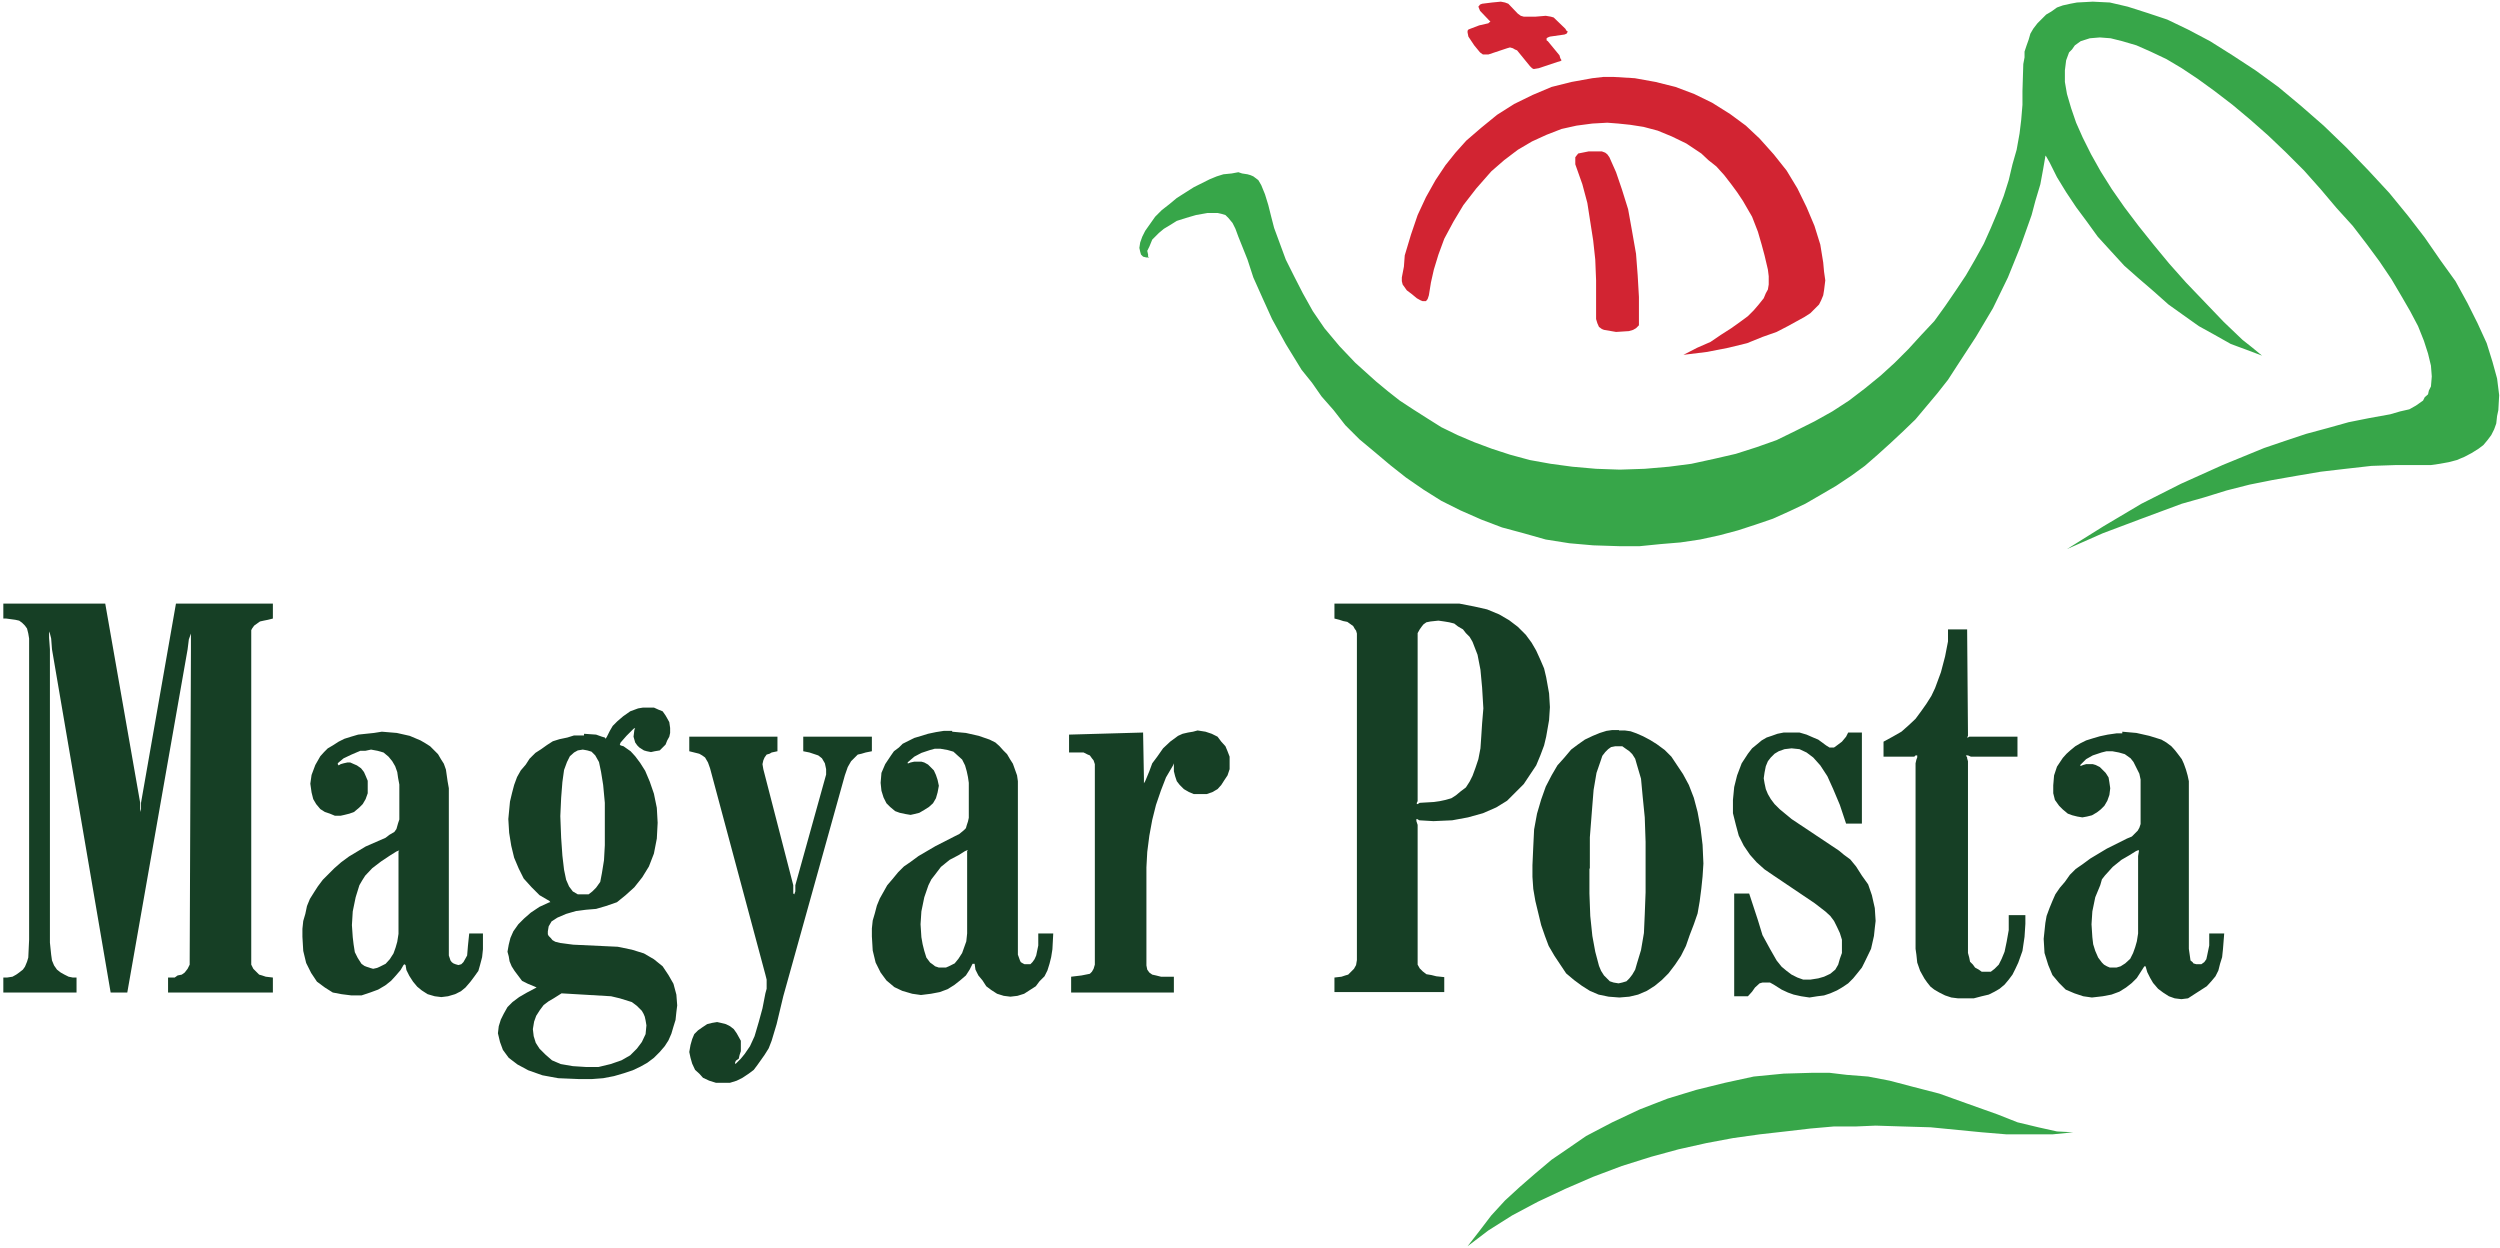
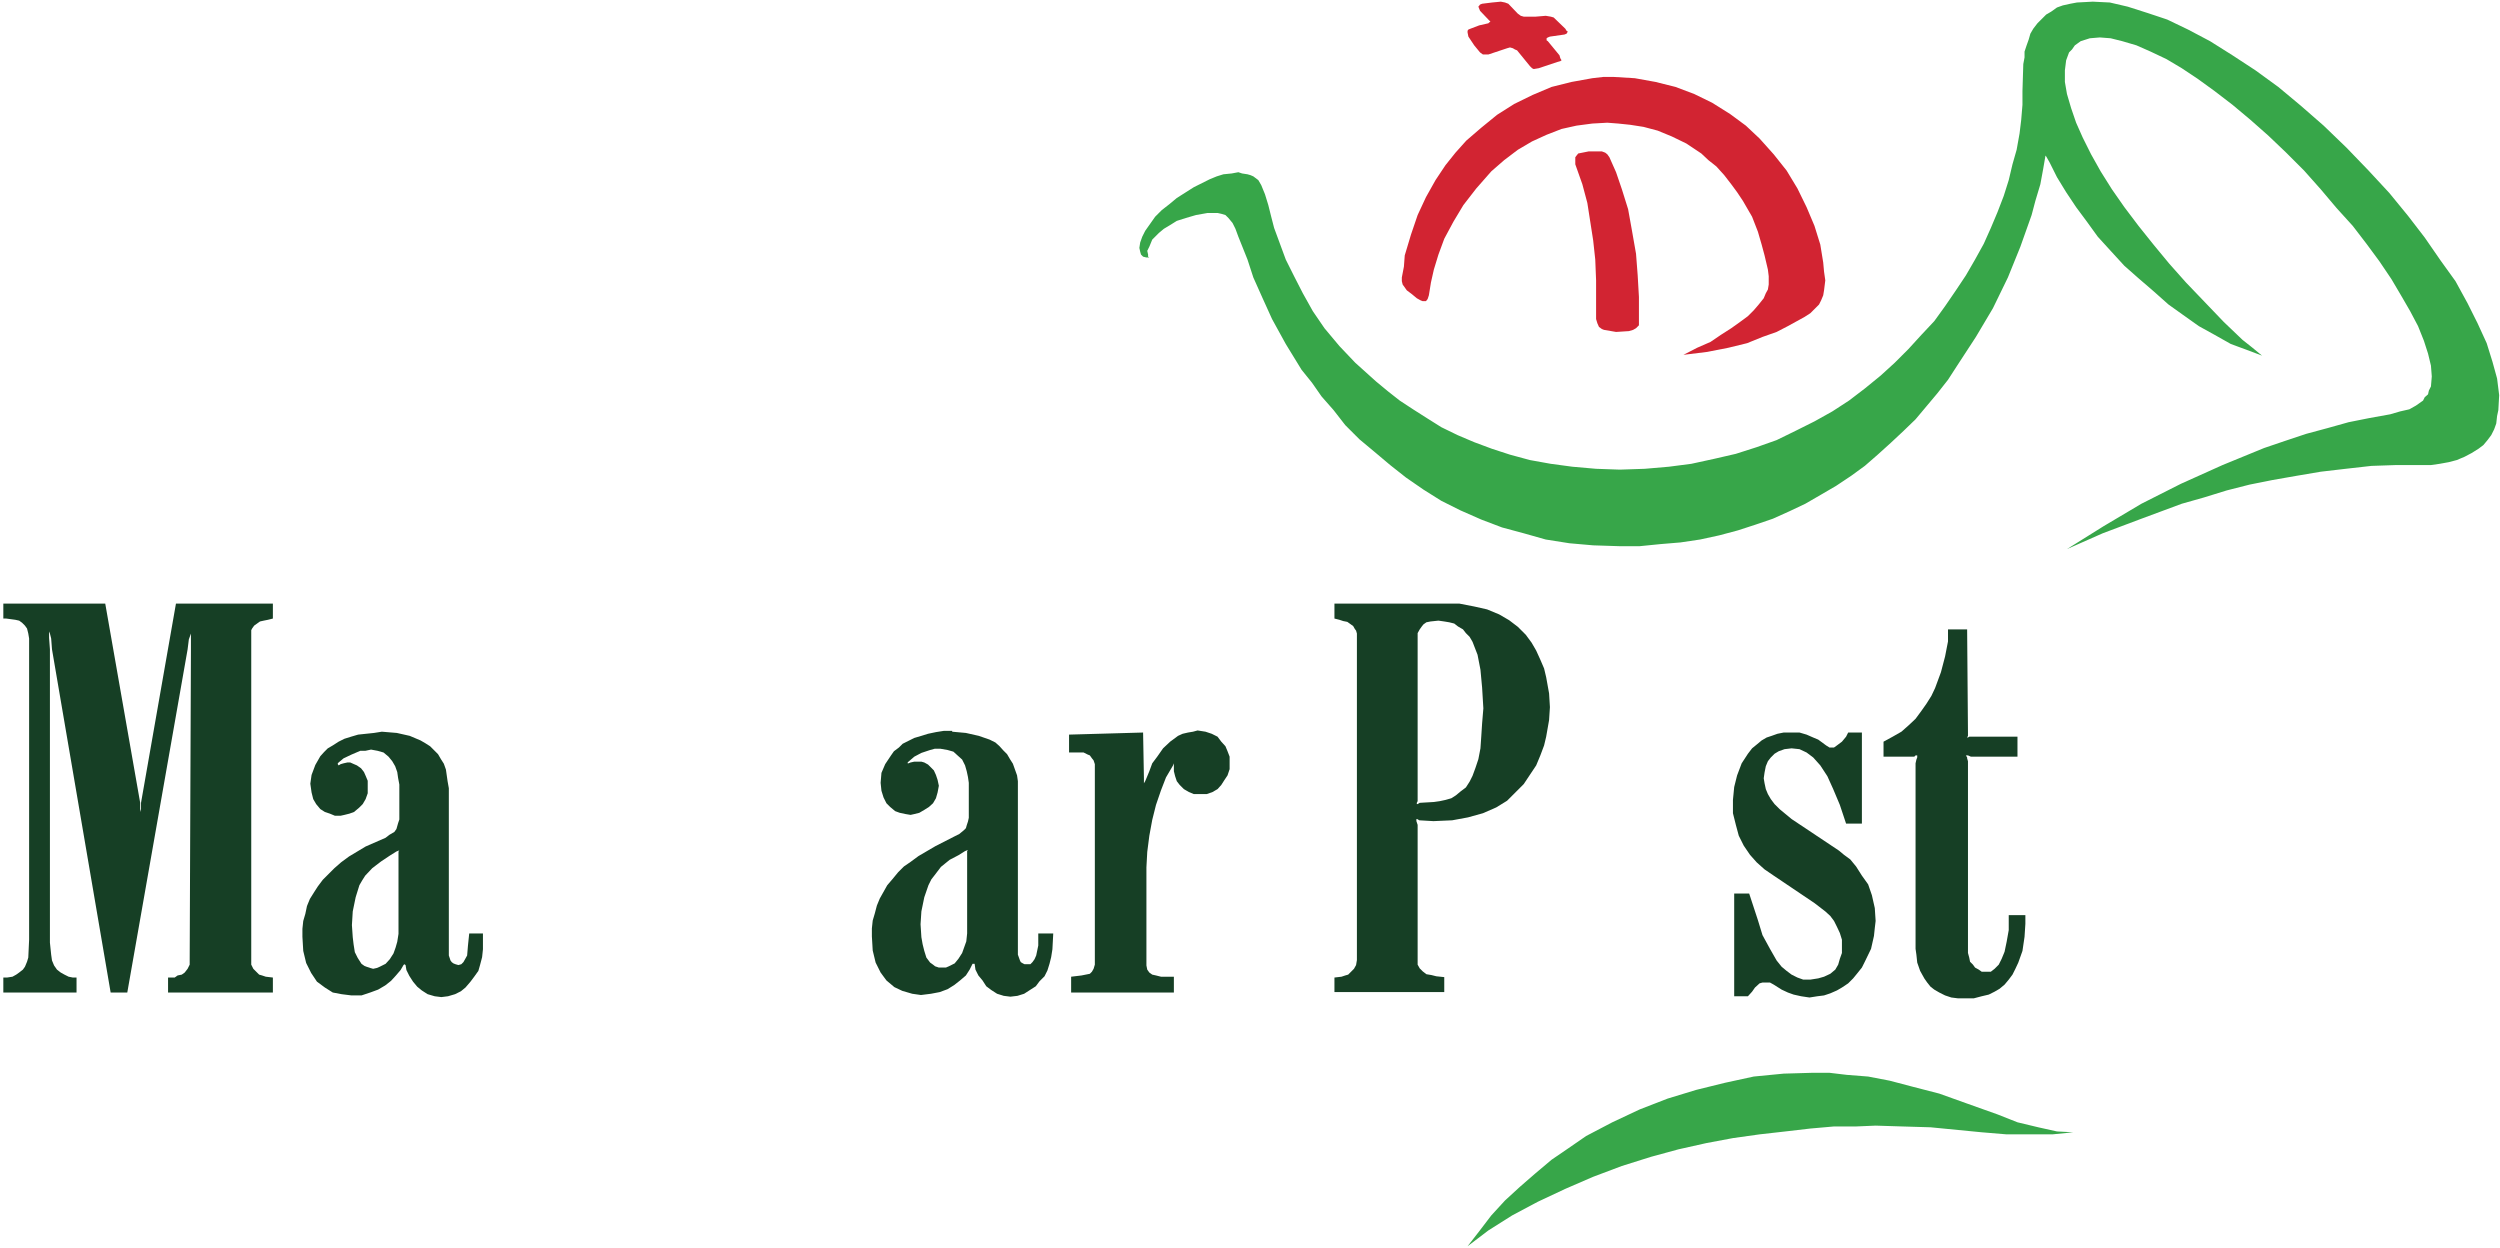
<svg xmlns="http://www.w3.org/2000/svg" width="601" height="300" viewBox="0 0 601 300" fill="none">
  <path d="M360.8 0.4L361.8 0.6L362.6 0.9L364.9 3.3L365.6 3.8L366.3 4H366.8H369.2L371.6 3.8L372.8 4L373.5 4.2L376.3 6.9L376.6 7.4L376.9 7.6L376.6 8.1L376.1 8.3L372.6 8.8L372.1 9L371.8 9.2V9.7L372.1 9.9L374.9 13.3L375.1 14L375.4 14.5L375.1 14.7L374.4 14.9L369.9 16.4L368.7 16.6L368.3 16.4L367.8 15.9L364.7 12.1L364.2 11.9L363.7 11.6L363 11.4L362.3 11.6L357.8 13.1H357.3H356.5L355.8 12.6L354.4 10.9L353 8.8L352.8 7.8V7.4L353 7.1L353.5 6.9L355.6 6.1L357.8 5.6L358 5.4L358.3 5.2L358 4.9L357.8 4.7L355.8 2.6L355.6 2.1L355.4 1.6L355.8 1.1L356.3 0.9L358.7 0.6L360.8 0.4Z" fill="#D22432" />
  <path d="M379.4 36.9L380.4 36.7L381.9 36.4H384.2H385.1L385.9 36.7L386.4 37.1L386.9 37.8L388.5 41.4L389.9 45.5L391.4 50.3L392.3 55.3L393.3 61L393.7 66.2L394 71.4V77.2V78.2L393.3 78.9L392.6 79.3L391.6 79.6L388.5 79.8L385.6 79.3L385.1 79.1L384.4 78.6L384 77.7L383.7 76.7V67.4L383.5 62.4L383 57.8L382.3 53.3L381.6 48.8L380.4 44.3L378.7 39.5V38.5V37.8L379 37.4L379.4 36.9Z" fill="#D22432" />
  <path d="M338.2 69.8L337.7 69.1L337.2 68.4L337 67.6V66.7L337.5 64.1L337.7 61.4L339.2 56.4L340.8 51.7L342.8 47.4L345.1 43.3L347.5 39.7L349.9 36.7L352.5 33.8L356.1 30.7L359.9 27.6L364 25L368.5 22.8L373 20.9L377.8 19.7L382.8 18.8L385.4 18.5H388L393 18.8L398 19.7L402.8 20.9L407.3 22.6L411.6 24.7L415.9 27.4L419.7 30.2L423 33.3L426.4 37.1L429.5 41L432.1 45.3L434.3 49.8L436.2 54.3L437.6 58.8L438.3 63.1L438.5 65.3L438.8 67.4L438.5 69.8L438.3 71L437.8 72.2L437.3 73.2L436.4 74.1L435.2 75.3L433.8 76.2L429.8 78.4L427.1 79.8L423.7 81L420 82.5L415.5 83.6L410.4 84.6L404.7 85.3L408 83.6L411.2 82.2L413.7 80.5L416.2 78.9L418.3 77.4L420.2 76L421.6 74.6L422.8 73.2L424 71.7L424.5 70.5L425 69.6L425.2 68.4V66.4L425 64.8L424.2 61.4L423.5 58.8L422.6 55.7L421.2 52.1L419 48.3L417.6 46.2L416.2 44.3L414.5 42.1L412.6 40L410.7 38.5L409 36.9L405.4 34.5L401.9 32.8L398.5 31.4L395.1 30.5L391.9 30L389 29.7L386.4 29.5L382.8 29.7L379 30.2L375.4 31L371.8 32.4L368.3 34L364.9 36L361.6 38.5L358.5 41.2L354.9 45.3L351.8 49.3L349.4 53.3L347.2 57.4L345.8 61.2L344.7 64.8L344 67.9L343.5 71L343.2 71.9L342.8 72.4H342L341.5 72.2L340.6 71.7L339.4 70.7L338.2 69.8Z" fill="#D22432" />
  <path d="M381.3 273.1L387.6 269.8L394.2 266.7L400.9 264.1L407.8 262L414.7 260.3L421.6 258.8L428.8 258.1L435.7 257.9H439.8L444 258.4L449.1 258.8L454.3 259.8L460 261.3L466.2 262.9L472.9 265.3L480.2 267.9L485 269.8L490 271L494.5 272L498.4 272.2L493.4 272.7H488.1H482.4L476.4 272.2L464.1 271L457.3 270.8L450.9 270.6L446.2 270.8H440.9L435.2 271.3L429.2 272L423 272.7L416.6 273.6L410.2 274.8L403.5 276.3L396.9 278.1L389.9 280.3L383 282.9L376.3 285.8L369.7 288.9L363.5 292.2L357.8 295.8L352.8 299.6L355.6 296L358.5 292.2L361.8 288.6L365.4 285.3L369.2 282L373 278.8L377.1 276L381.3 273.1Z" fill="#37A649" />
  <path d="M543.8 85.5L541.5 83.6L539.1 81.7L534.6 77.4L525.5 67.9L521.5 63.4L517.7 58.8L514.1 54.3L510.7 49.8L507.7 45.5L505 41.2L502.7 37.1L500.7 33.1L499.1 29.5L497.9 26L496.9 22.6L496.4 19.7V16.9L496.7 14.5L497.4 12.6L498.1 11.9L498.8 10.9L499.5 10.4L500.2 9.9L502.4 9.2L504.8 9L507.4 9.2L510.2 9.9L513.6 10.9L517 12.4L520.8 14.2L524.5 16.4L528.4 19L532.4 21.9L536.7 25.2L541 28.8L545.3 32.6L549.6 36.7L553.9 41L557.9 45.5L561.7 50L565.6 54.3L568.9 58.6L572 62.8L574.9 67.1L577.2 71L579.4 74.8L581.3 78.4L582.7 81.9L583.7 85L584.4 87.9L584.6 90.5L584.4 92.9L583.9 93.9L583.7 94.8L582.9 95.5L582.5 96.3L580.8 97.5L579.2 98.4L577 98.9L574.6 99.6L569.6 100.5L564.6 101.5L559.6 102.9L554.4 104.3L549.3 106L544.3 107.7L534.3 111.8L524.3 116.3L514.8 121.1L505.7 126.5L496.9 132L505.5 128.2L514.8 124.7L524.5 121.1L529.8 119.6L535.3 117.9L540.8 116.5L546.3 115.4L552 114.4L557.9 113.4L563.9 112.7L570.1 112L576 111.8H582.2H584.4L586.5 111.5L588.7 111.1L590.6 110.6L592.5 109.8L594.2 108.9L595.8 107.9L597 107L598 105.8L598.9 104.6L599.6 103.2L600.1 101.8L600.3 100L600.6 98.6L600.8 95L600.3 91L599.2 87L597.8 82.5L595.6 77.7L593.2 72.9L590.3 67.6L586.7 62.6L582.9 57.1L578.9 51.9L574.4 46.4L569.4 41L564.1 35.5L558.6 30.2L553.1 25.4L547.7 20.9L542.2 16.9L536.7 13.3L531.3 9.9L526 7.1L521 4.7L516.2 3.1L511.5 1.6L507.2 0.6L503.1 0.4L499.3 0.6L497.7 0.9L495.9 1.3L494.5 1.8L493.1 2.8L491.9 3.5L490.7 4.7L489.8 5.6L488.8 6.9L488.1 8.1L487.7 9.5L487.2 10.9L486.7 12.4V13.8L486.4 15.4L486.2 21.9V25.2L485.9 28.8L485.5 32.1L484.8 36L483.8 39.5L482.9 43.3L481.7 47.1L480.2 51L478.6 54.8L476.9 58.6L474.8 62.4L472.6 66.2L470.2 69.8L467.6 73.6L465 77.2L461.9 80.5L458.8 83.9L455.5 87.2L452.1 90.3L448.3 93.4L444.5 96.3L440.5 98.9L436.2 101.3L431.6 103.6L427.1 105.8L422.3 107.5L417.3 109.1L412.1 110.3L406.6 111.5L401.2 112.2L395.4 112.7L389.4 112.9L383.7 112.7L378 112.2L372.8 111.5L367.8 110.6L363 109.3L358.7 107.9L354.4 106.3L350.4 104.6L346.5 102.7L343 100.5L339.7 98.4L336.5 96.3L333.7 94.1L330.8 91.7L325.8 87.2L322 83.2L318.4 78.9L315.6 74.8L313.2 70.5L311.1 66.4L309.1 62.4L307.7 58.6L306.3 54.8L305.6 52.1L304.9 49.3L304.1 46.7L303.2 44.5L302.5 43.3L301.3 42.4L300.6 42.1L299.9 41.9L298.6 41.7L297.7 41.4L296.1 41.7L294.1 41.9L292.5 42.4L290.8 43.1L287 45L282.9 47.6L281.1 49.1L279.3 50.5L277.7 52.1L276.5 53.8L275.3 55.5L274.6 56.9L274.1 58.3L273.9 59.6L274.1 60.5L274.3 61.2L274.8 61.7L275.6 61.9H276H276.3L276 61.7V61.2L275.8 60.3L276.3 59.3L277 57.6L278.6 56L279.8 55L281.3 54.1L282.9 53.1L285.1 52.4L287.5 51.7L290.3 51.2H292.7L293.6 51.4L294.6 51.7L295.3 52.4L296.3 53.6L297 55L297.7 56.9L299.9 62.4L301.3 66.7L303.4 71.4L305.8 76.7L309.1 82.7L312.9 88.9L315.4 92L317.7 95.3L320.6 98.6L323.4 102.2L326.8 105.6L330.4 108.6L334.2 111.8L338 114.8L342.2 117.7L346.5 120.4L351.1 122.7L356.1 124.9L361.1 126.8L366.3 128.2L371.6 129.7L377.3 130.6L383 131.1L389.2 131.3H394.2L399.2 130.8L404 130.4L408.7 129.7L413.3 128.7L417.8 127.5L422.1 126.1L426.2 124.7L430.2 122.9L434 121.1L437.8 118.9L441.4 116.8L445 114.4L448.3 112L451.4 109.3L454.5 106.5L457.6 103.6L460.5 100.8L463.1 97.7L465.7 94.6L468.3 91.3L470.5 87.9L475 81L479.1 74.1L482.7 66.7L485.7 59.3L488.4 51.7L489.3 48.3L490.5 44.3L491.2 40.5L491.7 37.6V37.4L491.9 37.6L492.7 39L494.5 42.6L496.7 46.2L499.1 49.8L501.7 53.3L504.3 56.9L507.4 60.3L510.7 63.9L514.1 66.9L517.7 70L521.3 73.2L524.8 75.7L528.6 78.4L532.4 80.5L536.3 82.7L540.1 84.1L543.8 85.5Z" fill="#37A649" />
  <path d="M0.8 148.7V145.1H25.3L33.7 193V194.5V195.2V195.5V195.2L33.9 194.5V193L42.3 145.1H65.6V148.7L64.4 149L63.4 149.2L62.5 149.4L61.8 149.9L61.1 150.4L60.6 151.1L60.4 151.5V152.3V230.7V231.9L60.9 232.9L61.6 233.6L62.3 234.3L63 234.5L63.9 234.8L65.6 235V238.6H40.4V235H42L42.7 234.5L43.7 234.3L44.4 233.8L45.1 232.9L45.6 231.9V230.9L45.9 156.1V153.5V152.8V152.3L45.4 153.7L45.1 156.1L30.6 238.6H26.6L12.5 156.1L12.3 153.5L12 152.3V151.8L11.8 152.3V153.3L12 156.1V223.1V226.6L12.3 229.5L12.5 230.9L13 232.1L13.7 233.1L14.6 233.8L15.5 234.3L16.5 234.8L17.5 235H18.4V238.6H0.8V235H1.7L3 234.8L3.9 234.3L4.6 233.8L5.5 233.1L6 232.4L6.5 231.2L6.8 230.2L7 225.9V223.1V153.5L6.8 152.3L6.5 151.1L6 150.4L5.3 149.7L4.6 149.2L3.7 149L1.5 148.7H0.8Z" fill="#163F25" />
  <path d="M87.8 210.5L87.1 211.6L86.4 212.8L85.5 215.7L84.8 219.1L84.6 222.4L84.8 225.3L85 227L85.3 228.9L86 230.3L86.9 231.7L87.6 232.2L88.1 232.4L89 232.7L89.7 232.9L90.6 232.7L91.3 232.4L92.7 231.7L93.7 230.6L94.6 229.2L95.1 227.8L95.5 226.4L95.8 224.5V205.9V204.7L96 204.5H95.8L95.3 204.7L93.7 205.7L91.6 207.1L89.5 208.7L87.8 210.5ZM91.8 175.9L95.4 176.2L98.5 176.9L101.1 178L102.3 178.7L103.4 179.4L104.4 180.4L105.3 181.3L106 182.5L106.7 183.6L107.2 185L107.4 186.4L107.6 187.8L107.9 189.5V228.1V229.7L108.3 230.9L108.6 231.3L109 231.6L109.5 231.8L110.2 232L110.9 231.8L111.4 231.3L111.8 230.6L112.3 229.7L112.5 227.3L112.8 224.4H116.1V228.2L115.9 230.1L115.4 232L115 233.4L114 234.8L113.1 236L111.9 237.4L110.8 238.3L109.4 239L107.7 239.5L106.1 239.7L104.5 239.5L102.8 239L101.4 238.1L100.3 237.2L99.3 236L98.4 234.6L97.7 233.2L97.5 232L97.2 231.8L97 232L96.3 233.2L95.1 234.6L94 235.8L92.6 236.9L90.9 237.9L89 238.6L86.9 239.3H84.5L82.1 239L80 238.6L78.1 237.4L76.2 236L74.8 233.9L73.6 231.5L72.9 228.6L72.7 225.2V223.3L72.9 221.4L73.4 219.7L73.8 217.8L74.5 216.1L75.5 214.5L76.4 213.1L77.6 211.5L79 210.1L80.4 208.7L82 207.3L83.9 205.9L87.9 203.5L92.7 201.4L93.6 200.7L94.8 200L95.3 199.3L95.5 198.6L95.7 197.9L96 197V188.6L95.7 187L95.5 185.6L95 184.2L94.3 183L93.4 181.9L92.2 180.9L90.8 180.5L89.2 180.2L87.8 180.5H86.6L84.5 181.4L82.6 182.3L81.4 183.3L81.2 183.5V183.7L81.4 184L81.9 183.7L82.6 183.5L83.5 183.3H84.2L85.1 183.7L85.8 184L86.8 184.7L87.5 185.6L87.9 186.5L88.4 187.7V189.3V190.7L87.9 192.1L87.2 193.3L86.3 194.2L85.1 195.2L84 195.6L82.8 195.9L81.9 196.1H80.5L79.3 195.6L78.1 195.2L77 194.5L76 193.3L75.3 192.1L74.9 190.5L74.6 188.4L74.9 186.3L75.8 183.9L77 181.8L77.9 180.8L78.8 179.9L80 179.2L81.4 178.3L82.8 177.6L84.4 177.1L86.1 176.6L88 176.4L89.9 176.2L91.8 175.9Z" fill="#163F25" />
-   <path d="M128.1 247.4L128.3 249.1L128.8 250.7L129.7 252.1L131.1 253.5L132.7 254.9L134.8 255.8L137.7 256.3L140.8 256.5H143.9L146.8 255.8L149.4 254.9L151.5 253.7L153.1 252.1L154.3 250.5L155.2 248.6L155.4 246.5L155.2 245.3L155 244.4L154.7 243.7L154.3 243L153.1 241.8L151.9 240.9L150.3 240.4L149 240L146.9 239.5L135 238.8L133.1 240L131.9 240.7L130.7 241.6L129.8 242.8L128.9 244.2L128.4 245.6L128.1 247.4ZM134.7 196.2L134.9 201.4L135.2 205.7L135.6 209.1L136.1 211.5L136.8 213.1L137.7 214.3L138.9 215H140.1H141.5L142.4 214.3L143.3 213.4L144.3 212L144.7 209.9L145.2 206.8L145.4 203.2V198.5V193L145 188.7L144.5 185.6L144 183.2L143.1 181.6L142.2 180.7L141.2 180.4L140.1 180.2L138.9 180.4L138 180.9L137 181.8L136.3 183.2L135.6 185.1L135.2 188L134.9 191.8L134.7 196.2ZM140.4 176.4L143.3 176.6L144.7 177.1L145.4 177.3L145.6 177.6L145.9 177.1L146.6 175.7L147.3 174.5L148.4 173.4L149.8 172.2L151.5 171L153.4 170.3L154.6 170.1H155.8H157.2L158.3 170.6L159.3 171L160 172L160.4 172.7L160.9 173.6L161.1 175V176.2L160.9 177.1L160.4 178L160 179L159.3 179.7L158.6 180.4L157.4 180.6L156.5 180.8L155.5 180.6L154.8 180.4L153.7 179.7L153.2 179.2L152.7 178.5L152.5 177.8L152.3 177.1L152.5 175.5L152.7 175L152.3 175.2L151.6 175.9L150.6 176.9L149.2 178.5L149 179L149.2 179.2L149.9 179.4L150.6 179.9L151.6 180.6L152.7 181.8L153.9 183.4L155.1 185.3L156.2 187.9L157.2 190.8L157.9 194.2L158.1 197.8L157.9 201.6L157.2 205.2L156 208.3L154.4 210.9L152.5 213.3L150.4 215.2L148.3 216.9L145.7 217.8L143.3 218.5L140.9 218.7L138.5 219L136.1 219.7L134 220.6L132.6 221.5L131.9 222.7L131.7 223.9V224.6L131.9 225L132.4 225.5L132.8 226L133.5 226.4L134.7 226.7L137.8 227.1L148.5 227.6L151.9 228.3L154.8 229.2L157.2 230.6L159.3 232.3L160.7 234.4L161.9 236.5L162.6 239.1L162.8 241.7L162.6 243.3L162.4 245.2L161.9 246.8L161.4 248.5L160.7 250.1L159.8 251.5L158.6 252.9L157.2 254.3L155.6 255.5L154 256.4L152.1 257.3L150 258L147.6 258.7L145 259.2L142.4 259.4H139L134.2 259.2L130.4 258.5L127 257.3L124.4 255.9L122.3 254.3L120.9 252.4L120.2 250.5L119.7 248.4L119.9 246.7L120.4 245.1L121.1 243.7L122 242.1L123.2 240.9L124.8 239.7L126.7 238.6L128.6 237.6L129 237.4L128.6 237.2L126.9 236.5L125.5 235.8L124.6 234.6L123.7 233.4L123 232.3L122.5 231.1L122.3 229.9L122 228.8L122.3 227.1L122.7 225.5L123.4 223.9L124.6 222.2L126 220.8L127.6 219.4L129.7 218L132.1 216.9H132.3L132.1 216.6L129.7 215.2L127.8 213.3L125.9 211.2L124.7 208.8L123.6 206.2L122.9 203.3L122.4 200.2L122.2 196.9L122.4 194.8L122.6 192.7L123.1 190.6L123.6 188.7L124.3 186.8L125.2 185.2L126.4 183.8L127.3 182.4L128.7 181L130.1 180.1L131.5 179.1L132.9 178.2L134.5 177.7L136.4 177.3L138 176.8H140.4V176.4Z" fill="#163F25" />
-   <path d="M165.7 177.1H186.9V180.6L185.5 180.9L185 181.2L184.3 181.4L183.8 182.1L183.5 182.8L183.3 183.7L183.5 184.9L190.7 212.8V214.3V214.8L191 215V214.8L191.2 214.3V212.8L198.6 186.2V184.9L198.3 183.5L197.6 182.3L197.1 181.9L196.7 181.6L195.5 181.2L194.6 180.9L193.1 180.6V177.1H209.6V180.6L208.1 180.9L207.1 181.2L206.2 181.4L205.5 182.1L204.6 183L203.8 184.4L203.1 186.4L188.3 239.5L186.7 246.2L185.5 250.2L184.8 252L183.8 253.6L182.1 256L181.2 257.2L180 258.1L178.5 259.1L177.1 259.8L175.5 260.3H173.8H172.1L170.5 259.8L169 259.1L168.1 258.1L167.1 257.2L166.4 255.7L166 254.3L165.7 252.9L166 251.2L166.4 249.8L166.9 248.6L167.8 247.7L168.8 247L170 246.2L171.2 245.9L172.4 245.7L173.3 245.9L174.5 246.2L175.5 246.7L176.4 247.4L177.1 248.4L177.6 249.3L178.1 250.2V251.5V252.7L177.8 253.6L177.6 254.5L176.9 255L176.7 255.5V255.7H176.9L177.4 255.2L178.1 254.5L179 253.4L180.3 251.5L181.4 249.1L182.4 245.7L183.3 242.4L184 238.8L184.3 237.7V236.7V235.5L184 234.3L170.7 184.7L170.2 183.3L169.5 182.1L168.8 181.6L168.1 181.2L165.7 180.6V177.1Z" fill="#163F25" />
  <path d="M452.8 178.3V181.9H459.5H460.2L460.5 181.6H460.7H460.9V181.9V182.1L460.7 182.6L460.5 183.5V228.1L460.7 229.5L460.9 231.4L461.6 233.4L462.6 235.2L463.3 236.2L464.1 237.2L465 237.9L466.2 238.6L467.6 239.3L469.1 239.8L470.7 240H472.6H474.5L476.4 239.5L478.1 239.1L479.5 238.4L480.7 237.7L481.9 236.7L482.9 235.5L483.8 234.3L484.5 232.9L485.2 231.4L486.2 228.6L486.7 225.2L486.9 222.1V220H482.9V223.6L482.4 226.4L481.9 228.8L481.2 230.5L480.5 231.9L479.5 232.9L478.6 233.6H477.4H476.4L475.7 233.1L474.8 232.6L474.3 231.9L473.6 231.2L473.4 230.2L473.1 229.1V228.1V183L472.9 182.3V182.1L472.6 181.6H473.1L473.8 181.9H485V177.1H473.8H473.6H473.4L473.1 177.3H472.9L473.1 176.9V176.1L472.9 151.3H468.3V154.2L467.6 157.8L466.6 161.6L465.2 165.4L464.3 167.3L463.1 169.2L461.9 170.9L460.5 172.8L458.8 174.4L457.1 175.9L455 177.1L452.8 178.3Z" fill="#163F25" />
  <path d="M257 176.6L274.8 176.1L275 187.1V187.8V188.3L275.3 187.8L275.6 187.1L276.3 185.4L277 183.5L278.2 181.9L279.6 179.9L281.3 178.3L283.2 176.9L284.3 176.4L285.6 176.1L286.8 175.9L287.9 175.6L289.8 175.9L291.3 176.4L292.7 177.1L293.6 178.3L294.6 179.4L295.1 180.6L295.6 181.9V183.3V184.9L295.1 186.4L294.3 187.6L293.6 188.7L292.7 189.7L291.5 190.4L290.1 190.9H288.6H287L285.8 190.4L284.6 189.7L283.6 188.7L282.9 187.8L282.5 186.6L282.2 185.4V184.2V183.5L282 184L280.3 186.9L279.1 190L277.9 193.5L277 197.1L276.3 200.9L275.8 204.8L275.6 208.5V212.3V230.9V232.1L275.8 233.1L276.3 233.8L277 234.3L277.9 234.5L279.1 234.8H282.2V238.6H257.5V234.8L260 234.5L261 234.3L262 234.1L262.5 233.6L262.9 232.9L263.2 231.9V230.9V184.4V183.7L262.9 182.8L262.5 182.3L262 181.6L261.5 181.4L260.5 180.9H258.9H257V176.6Z" fill="#163F25" />
  <path d="M340.8 153.3V192.6L340.6 193V193.3H340.8L341.3 193L344.7 192.8L346.1 192.6L347.5 192.3L348.9 191.9L350 191.2L351.2 190.2L352.4 189.3L353.3 187.9L354 186.5L354.7 184.6L355.4 182.5L355.9 179.9L356.1 177L356.3 173.9L356.6 170.3L356.3 165.3L355.9 161L355.2 157.4L354 154.3L353.3 153.1L352.4 152.2L351.7 151.3L350.5 150.6L349.6 149.9L348.4 149.6L347.2 149.4L345.8 149.2L343.9 149.4L342.9 149.6L342.2 150.1L341.8 150.6L341.3 151.3L340.8 152.2V153.3ZM340.8 198.3V230.7V231.9L341.3 232.8L342 233.5L342.9 234.2L344.1 234.4L345.3 234.7L347.2 234.9V238.5H320.8V235L322.5 234.8L323.4 234.5L324.1 234.3L324.8 233.6L325.5 232.9L326 232L326.2 230.8V152.3L326 151.6L325.7 151.2L325.3 150.5L324.6 150L323.9 149.5L322.9 149.3L322 149L320.8 148.7V145.1H347H350.8L354.4 145.8L357.5 146.5L360.4 147.7L362.8 149.1L364.9 150.7L366.8 152.6L368.2 154.5L369.3 156.4L370.3 158.6L371.2 160.7L371.7 162.8L372.4 166.7L372.6 170L372.4 173.1L371.7 177.1L371.2 179.2L370.3 181.6L369.3 184L367.9 186.1L366.3 188.5L364.4 190.4L362.3 192.5L359.7 194.1L356.5 195.5L352.9 196.5L349.1 197.2L344.6 197.4L341.2 197.2L340.7 196.9H340.5V197.4L340.8 198.3Z" fill="#163F25" />
-   <path d="M382.1 208.8V214.8L382.3 220.2L382.8 225L383.5 228.8L384.4 232.2L384.9 233.4L385.6 234.5L386.3 235.2L387 235.9L387.9 236.2L389.1 236.4L390 236.2L391 235.9L391.7 235.2L392.4 234.3L393.1 233.1L393.5 231.7L394.5 228.4L395.2 224.3L395.4 219.8L395.6 214.5V208.8V202.4L395.4 196.5L394.9 191.5L394.5 187.2L393.5 183.8L393.1 182.4L392.4 181.3L391.7 180.6L390.7 179.9L390 179.4H389H388.3L387.3 179.6L386.6 180.1L385.9 180.8L385.2 181.7L384.8 182.9L383.8 185.8L383.1 189.9L382.7 194.9L382.2 201.3V208.8H382.1ZM389.2 175.6H390.6L392 175.8L393.4 176.3L395 177L396.7 177.9L398.3 178.9L400.2 180.3L401.8 181.9L403.2 184L404.6 186.1L406 188.7L407.2 191.8L408.1 195.2L408.8 199L409.3 203.1L409.5 207.6L409.3 210.7L409 213.6L408.6 216.7L408.1 219.6L407.2 222.2L406.2 224.8L405.3 227.4L404.1 229.8L402.7 231.9L401.1 234L399.5 235.6L397.8 237L395.9 238.2L393.8 239.1L391.7 239.6L389.3 239.8L386.7 239.6L384.3 239.1L382.2 238.2L380.3 237L378.4 235.6L376.5 234L375.1 231.9L373.7 229.8L372.3 227.4L371.4 225L370.5 222.4L369.8 219.5L369.1 216.6L368.6 213.7L368.4 210.8V208L368.6 203.5L368.8 199.4L369.5 195.6L370.5 192.2L371.6 189.1L373 186.4L374.4 184L376.1 182.1L377.7 180.2L379.3 179L381 177.8L382.9 176.9L384.6 176.2L386.2 175.7L387.6 175.5H389.2V175.6Z" fill="#163F25" />
  <path d="M436.2 217.1L426.4 210.5L424.2 209L422.3 207.3L420.7 205.5L419.2 203.3L418 200.9L417.3 198.3L416.6 195.5V192.3L416.9 189.2L417.6 186.4L418.7 183.5L420.2 181.2L421.2 179.9L422.3 179L423.5 178L424.7 177.3L425.9 176.9L427.3 176.4L428.8 176.1H430.5H432.6L434.3 176.6L435.9 177.3L437.1 177.8L439 179.2L439.8 179.7H440.5H440.9L441.6 179.2L442.8 178.3L443.8 177.1L444.3 176.1H447.6V198H443.8L442.3 193.5L440.7 189.7L439.3 186.6L437.6 184L435.9 182.1L434.3 180.9L432.6 180.1L430.7 179.9L429 180.1L427.6 180.6L426.6 181.2L425.7 182.1L425 183L424.5 184.2L424.2 185.7L424 187.1L424.2 188.3L424.5 189.7L425 190.9L425.7 192.1L426.6 193.3L427.8 194.5L430.7 196.9L442.1 204.5L443.3 205.5L444.8 206.6L446.2 208.3L447.6 210.5L449.1 212.6L450 215.2L450.7 218.3L450.9 221.4L450.7 223.1L450.5 225L449.8 228.1L448.3 231.2L447.6 232.6L446.4 234.1L445.5 235.2L444.3 236.4L442.8 237.4L441.6 238.1L440 238.8L438.5 239.3L436.9 239.5L435 239.8L433 239.5L431.2 239.1L429.8 238.6L428.3 237.9L426.4 236.7L425.5 236.2H424.5H423.7L423 236.4L421.9 237.4L421.2 238.4L420.2 239.5H416.9V214.8H420.5L422.6 221.2L423.7 224.8L425.5 228.1L427.1 230.9L428.3 232.4L429.5 233.4L430.7 234.3L432.1 235L433.5 235.5H435.2L437.1 235.2L438.5 234.8L440 234.1L441.2 233.1L441.9 231.9L442.3 230.5L442.8 229.1V227.6V225.9L442.3 224.3L441.6 222.8L440.9 221.4L440 220.2L438.8 219.1L436.2 217.1Z" fill="#163F25" />
  <path d="M224.6 210.5L223.9 211.4L223.2 212.8L222.2 215.7L221.5 219.1L221.3 222.2L221.5 225.3L221.8 227L222.2 228.6L222.7 230.2L223.6 231.4L224.3 231.9L224.8 232.3L225.7 232.6H226.4H227.4L228.1 232.3L229.5 231.6L230.4 230.5L231.3 229.1L231.8 227.7L232.3 226.3L232.5 224.4V205.8V204.6L232.7 204.4H232.5L232 204.6L230.4 205.6L228.3 206.7L226.2 208.4L224.6 210.5ZM228.9 175.9L232.2 176.2L235.3 176.9L237.9 177.8L239.3 178.5L240.3 179.4L241.2 180.4L242.1 181.3L242.8 182.5L243.5 183.6L244 185L244.5 186.4L244.7 187.8V189.5V228.1V229.5L245.2 230.9L245.4 231.3L245.9 231.6L246.3 231.8H247H247.7L248.2 231.3L248.7 230.6L249.1 229.7L249.6 227.3V224.4H253.2L253 228.2L252.7 230.1L252.3 231.7L251.8 233.3L251.1 234.7L249.9 235.9L249 237.1L247.6 238L246.2 238.9L244.6 239.4L242.9 239.6L241.3 239.4L239.7 238.9L238.3 238L237.1 237.1L236.2 235.7L235.2 234.5L234.5 233.1L234.3 231.7H234.1H233.8L233.1 233.1L232.2 234.5L230.8 235.7L229.4 236.8L227.8 237.8L225.9 238.5L223.8 238.9L221.4 239.2L219.3 238.9L216.9 238.2L215 237.3L213.1 235.7L211.7 233.8L210.5 231.4L209.8 228.5L209.6 225.1V223.2L209.8 221.3L210.3 219.6L210.8 217.7L211.5 216L212.4 214.4L213.3 212.8L214.5 211.4L215.9 209.7L217.3 208.3L218.9 207.2L220.8 205.8L224.9 203.4L229.6 201L230.6 200.5L231.7 199.6L232.2 199.1L232.4 198.4L232.7 197.5L232.9 196.6V188.2L232.7 186.8L232.4 185.4L232 184L231.3 182.6L230.3 181.7L229.2 180.7L227.8 180.3L226.1 180H224.7L223.6 180.3L221.5 181L219.8 181.9L218.4 183.1L218.2 183.3V183.5H218.4L218.9 183.3L219.8 183.1H220.5H221.5L222.2 183.3L223.1 183.8L223.8 184.5L224.5 185.2L225 186.3L225.4 187.5L225.7 188.9L225.4 190.5L225 191.9L224.3 193.1L223.3 194L222.2 194.7L221 195.4L219.8 195.7L218.9 195.9L217.7 195.7L216.3 195.4L215.2 195L214 194L213.1 193.1L212.4 191.7L211.9 190.1L211.7 188.2L211.9 185.8L212.8 183.7L214.2 181.6L214.9 180.6L216.1 179.7L217 178.8L218.4 178.1L219.8 177.4L221.5 176.9L223.1 176.4L225 176L226.9 175.7H228.9V175.9Z" fill="#163F25" />
-   <path d="M506 210.5L505.3 211.4L504.9 212.8L503.7 215.7L503 219.1L502.8 222.2L503 225.3L503.2 227L503.7 228.6L504.4 230.2L505.3 231.4L505.8 231.9L506.5 232.3L507.2 232.6H508.1H508.8L509.8 232.3L510.9 231.6L512.1 230.5L512.8 229.1L513.3 227.7L513.7 226.3L514 224.4V205.8L514.2 204.6V204.4H514L513.5 204.6L511.9 205.6L510 206.7L507.9 208.4L506 210.5ZM510.2 175.9L513.6 176.2L516.7 176.9L519.6 177.8L520.8 178.5L522 179.4L522.9 180.4L523.6 181.3L524.5 182.5L525 183.6L525.5 185L525.9 186.4L526.2 187.8V189.5V228.1L526.4 229.5L526.6 230.9L527.1 231.3L527.3 231.6L528 231.8H528.5H529.2L529.9 231.3L530.4 230.6L530.6 229.7L531.1 227.3V224.4H534.7L534.4 228.2L534.2 230.1L533.7 231.7L533.3 233.3L532.6 234.7L531.6 235.9L530.5 237.1L529.1 238L527.7 238.9L526 240L524.4 240.2L522.8 240L521.4 239.5L520 238.6L518.8 237.7L517.6 236.3L516.9 235.1L516.2 233.7L515.8 232.3H515.5L514.6 233.7L513.7 235.1L512.5 236.3L511.1 237.4L509.5 238.4L507.6 239.1L505.5 239.5L502.9 239.8L500.8 239.5L498.7 238.8L496.6 237.9L495 236.3L493.4 234.4L492.4 232L491.5 229.1L491.3 225.7L491.5 223.8L491.7 221.9L492 220.2L492.7 218.3L493.4 216.6L494.1 215L495.2 213.4L496.4 212L497.6 210.3L499 208.9L500.6 207.8L502.5 206.4L506.5 204L511.3 201.6L512.5 201.1L513.4 200.2L513.9 199.7L514.3 199L514.6 198.1V197.2V188.8V187.4L514.3 186L513.6 184.6L512.9 183.2L512.2 182.3L510.8 181.3L509.4 180.9L507.8 180.6H506.4L505.2 180.9L503.1 181.6L501.5 182.5L500.3 183.7L500.1 183.9V184.1H500.3L500.8 183.9L501.5 183.7H502.4H503.1L503.8 183.9L504.8 184.4L505.5 185.1L506.2 185.8L506.9 186.9L507.1 188.1L507.3 189.5L507.1 191.1L506.6 192.5L505.9 193.7L505 194.6L504.1 195.3L502.9 196L501.7 196.3L500.6 196.5L499.4 196.3L498.2 196L497.1 195.6L495.9 194.6L495 193.7L494 192.3L493.6 190.7V188.8L493.8 186.4L494.5 184.3L495.9 182.2L496.8 181.2L497.8 180.3L498.9 179.4L500.1 178.7L501.5 178L503.1 177.5L504.8 177L506.7 176.6L508.8 176.3H510.2V175.9Z" fill="#163F25" />
</svg>